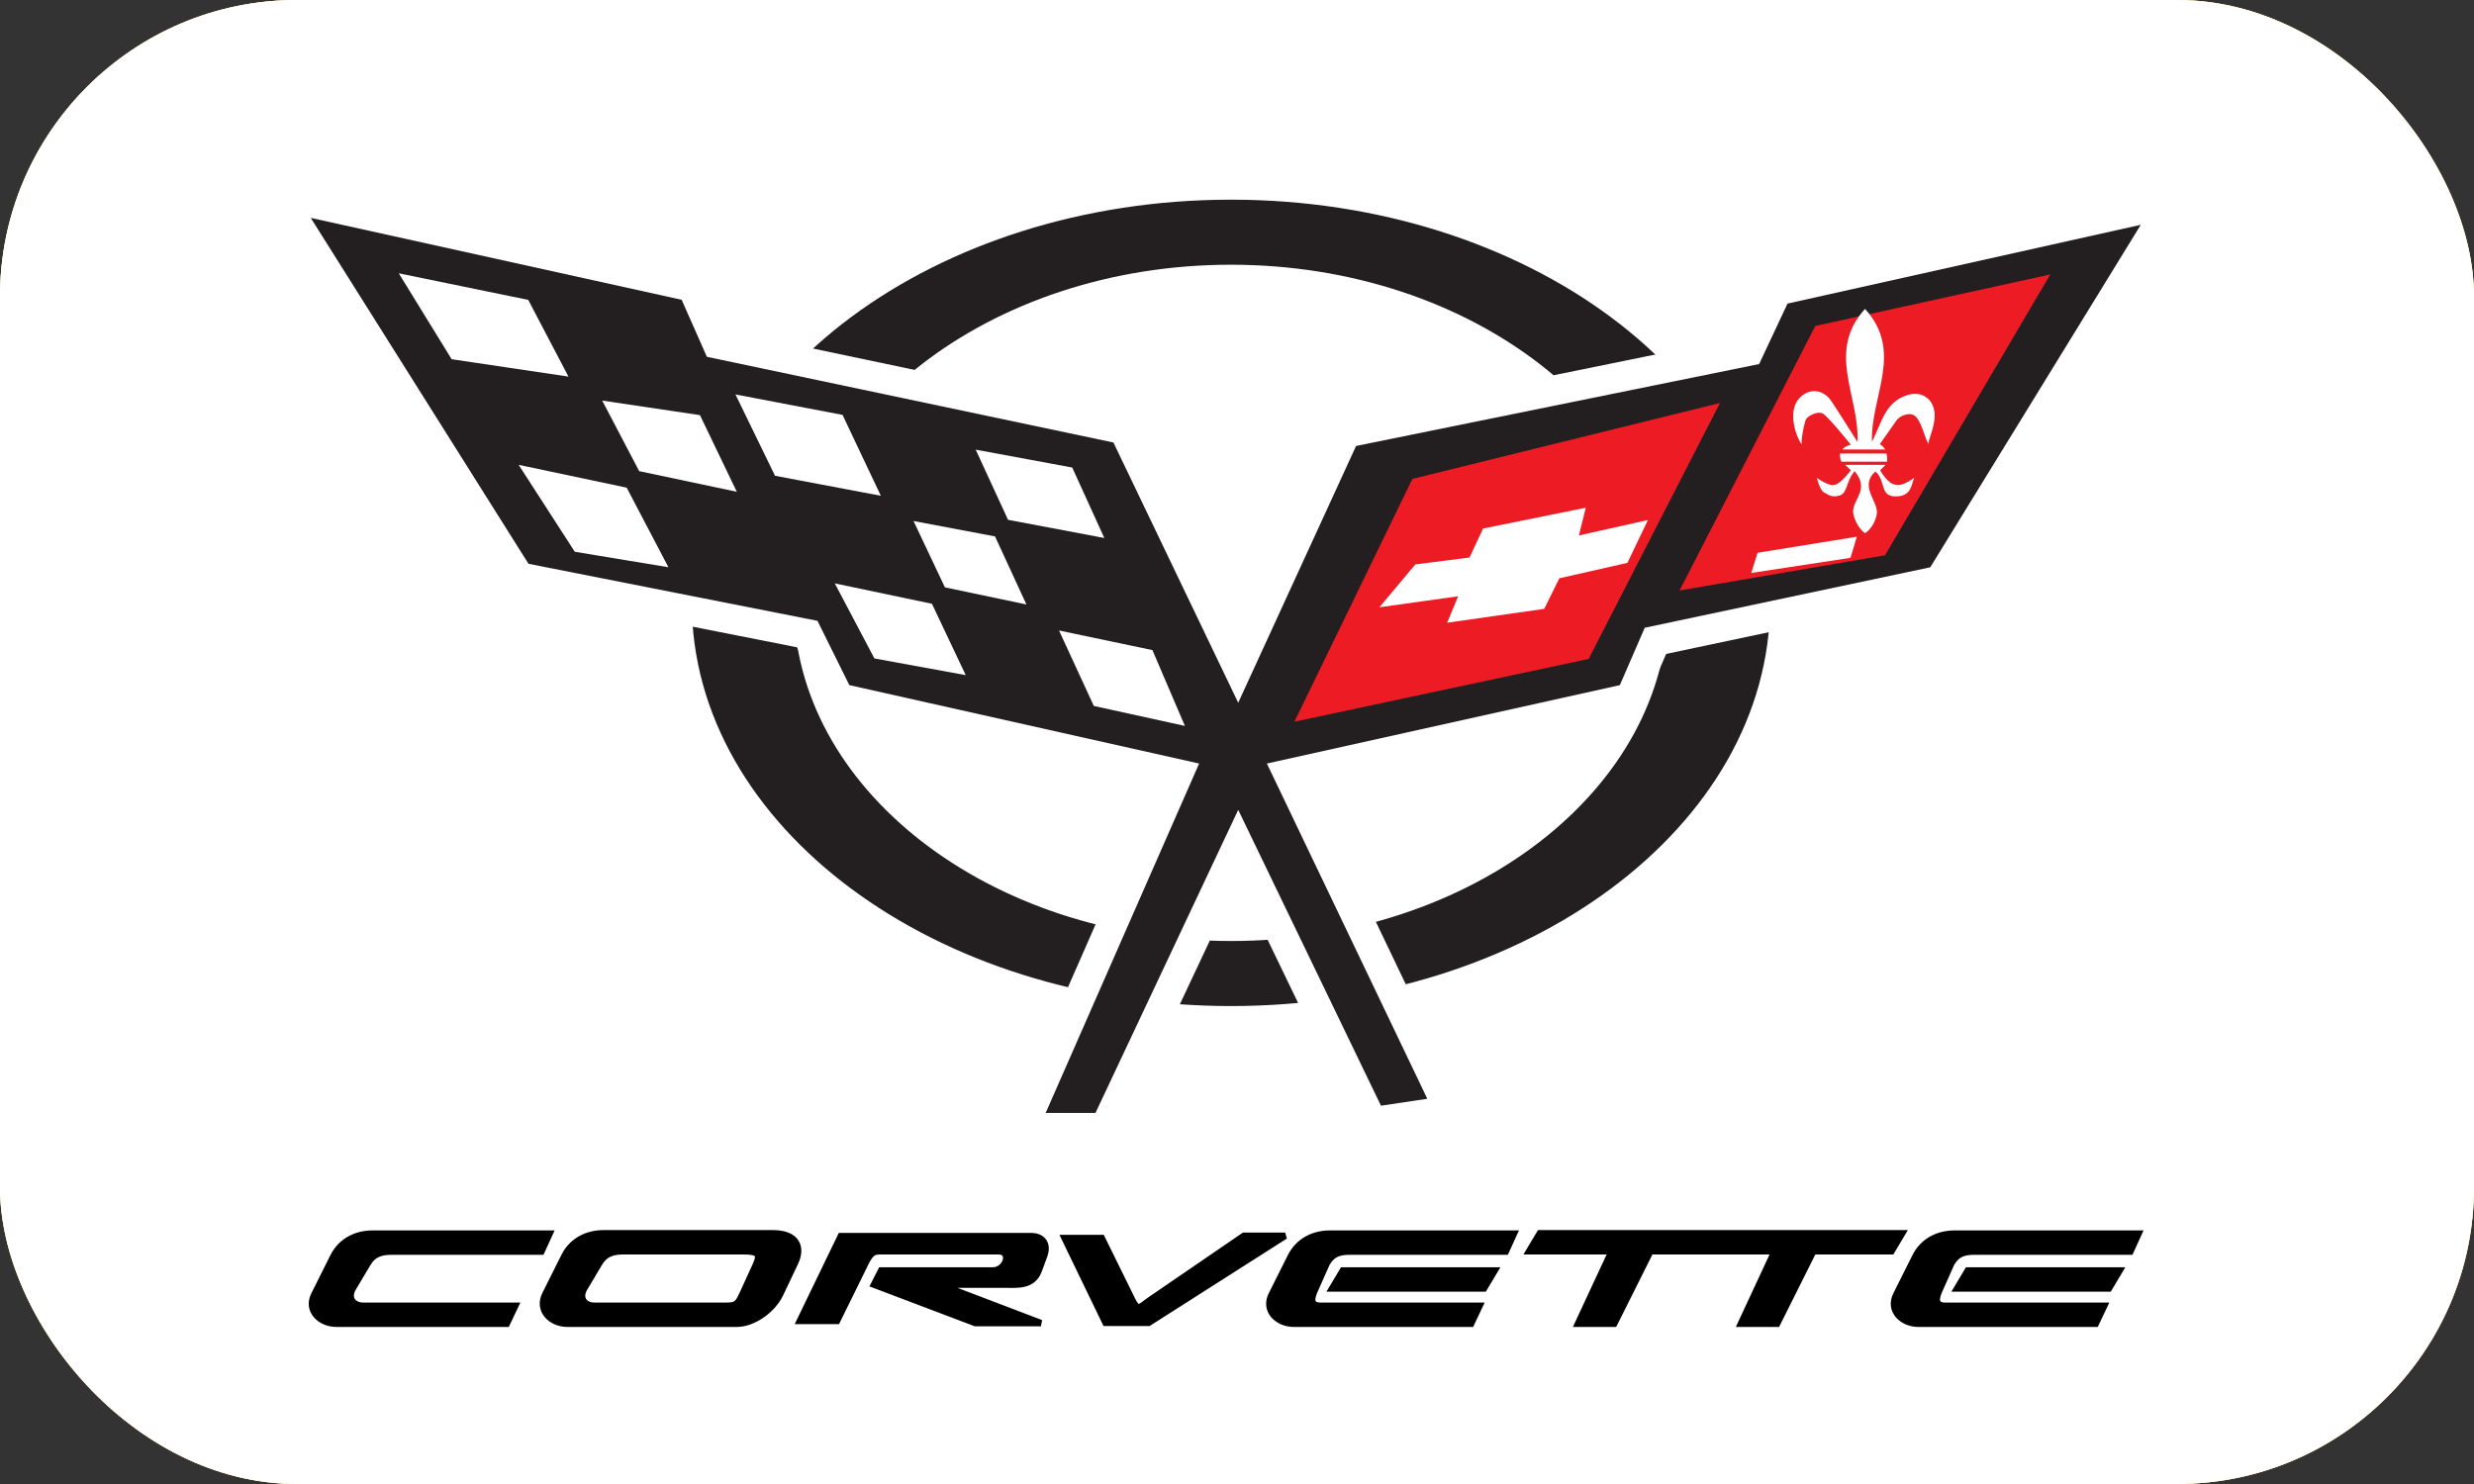
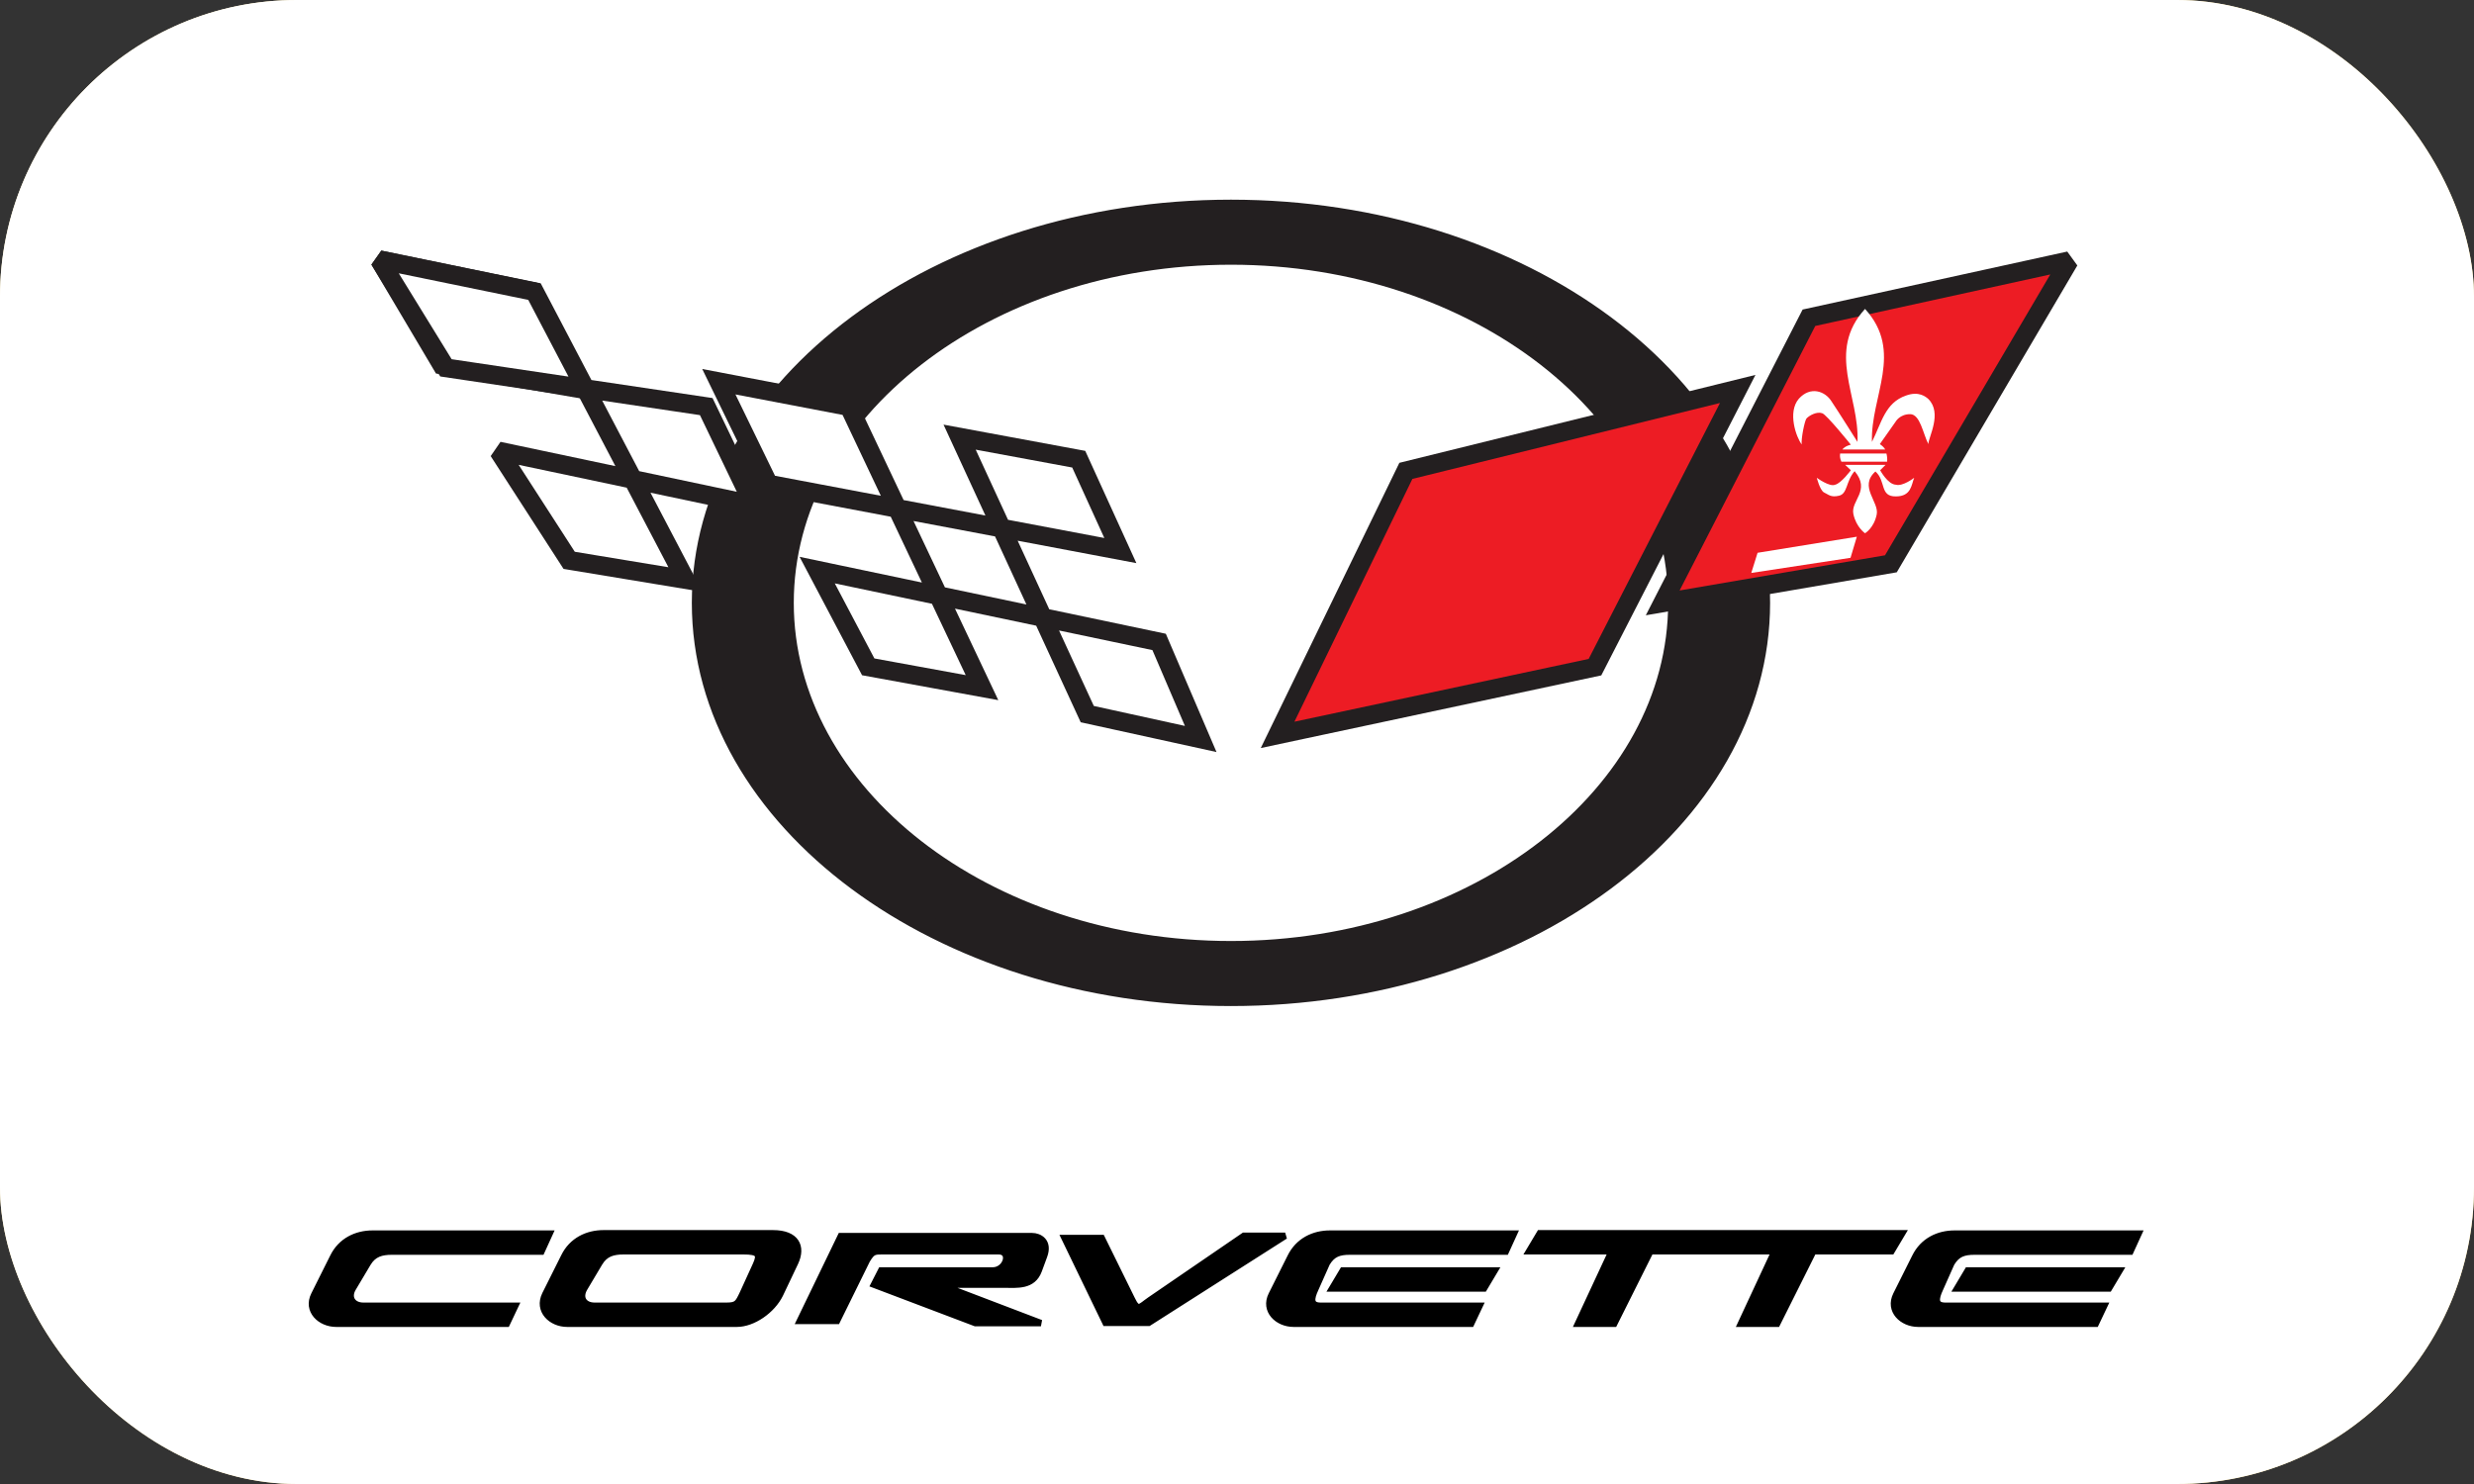
<svg xmlns="http://www.w3.org/2000/svg" width="100" height="60" viewBox="0 0 100 60" fill="none">
  <rect x="0" y="0" width="100" height="60" fill="#333333" stroke="none" />
-   <rect width="100" height="60" rx="12" fill="#F2D272" />
  <rect width="100" height="60" rx="12" fill="url(#paint0_linear_1616_3123)" />
  <rect width="100" height="60" rx="12" fill="white" />
  <path fill-rule="evenodd" clip-rule="evenodd" d="M22.929 53.52H29.782C30.432 53.52 31.209 52.985 31.528 52.335L32.139 51.049C32.445 50.399 32.177 49.864 31.247 49.864H24.394C23.745 49.864 23.12 50.157 22.802 50.807L22.038 52.335C21.719 52.985 22.28 53.52 22.929 53.52ZM24.038 52.794H29.362C29.795 52.794 29.834 52.692 30.024 52.297L30.559 51.125C30.738 50.718 30.674 50.59 30.05 50.59H25.209C24.776 50.59 24.458 50.679 24.229 51.061L23.63 52.068C23.388 52.463 23.592 52.794 24.038 52.794ZM13.592 53.52H20.484L20.828 52.794H14.688C14.255 52.794 14.038 52.463 14.267 52.081L14.866 51.074C15.095 50.692 15.414 50.603 15.847 50.603H21.885L22.216 49.877H15.057C14.408 49.877 13.783 50.17 13.465 50.819L12.701 52.348C12.382 52.985 12.943 53.52 13.592 53.52ZM52.291 53.52H59.463L59.806 52.794H53.386C52.953 52.794 52.979 52.514 53.17 52.106L53.629 51.074C53.858 50.692 54.125 50.603 54.571 50.603H60.864L61.195 49.877H53.756C53.106 49.877 52.482 50.17 52.164 50.819L51.399 52.348C51.081 52.985 51.641 53.52 52.291 53.52ZM53.845 52.093H59.985L60.418 51.367H54.278L53.845 52.093ZM77.538 53.52H84.71L85.054 52.794H78.634C78.201 52.794 78.226 52.514 78.417 52.106L78.876 51.074C79.105 50.692 79.372 50.603 79.818 50.603H86.111L86.442 49.877H79.003C78.353 49.877 77.729 50.17 77.411 50.819L76.646 52.348C76.328 52.985 76.888 53.52 77.538 53.52ZM79.105 52.093H85.245L85.678 51.367H79.538L79.105 52.093ZM61.806 50.59H65.144L63.781 53.52H65.246L66.711 50.59H71.73L70.367 53.52H71.831L73.296 50.59H76.455L76.888 49.864H62.239L61.806 50.59ZM40.368 50.59H35.782C35.349 50.59 35.273 50.565 35.043 50.947L33.833 53.405H32.33L33.986 49.979H41.718C42.011 49.979 42.419 50.195 42.202 50.781L41.986 51.367C41.744 52.017 41.12 51.94 40.597 51.94H37.999L42.075 53.494H39.425L35.324 51.94L35.617 51.367H40.126C40.674 51.367 40.903 50.59 40.368 50.59ZM46.482 52.565C46.075 52.845 45.998 53.049 45.743 52.514L44.533 50.055H43.03L44.686 53.482H46.431L51.947 49.966H50.278L46.482 52.565Z" fill="black" stroke="black" stroke-width="0.26" stroke-miterlimit="2.414" />
  <path fill-rule="evenodd" clip-rule="evenodd" d="M49.756 7.51C62.252 7.51 72.43 15.089 72.43 24.375C72.43 33.661 62.239 41.24 49.756 41.24C37.26 41.24 27.082 33.661 27.082 24.375C27.082 15.089 37.272 7.51 49.756 7.51ZM49.756 11.165C59.106 11.165 66.723 17.101 66.723 24.388C66.723 31.674 59.093 37.61 49.756 37.61C40.406 37.61 32.788 31.674 32.788 24.388C32.788 17.101 40.419 11.165 49.756 11.165Z" fill="white" />
  <path fill-rule="evenodd" clip-rule="evenodd" d="M49.756 10.324C59.692 10.324 67.806 16.643 67.806 24.375C67.806 32.12 59.692 38.425 49.756 38.425C39.807 38.425 31.706 32.107 31.706 24.375C31.706 16.63 39.82 10.324 49.756 10.324ZM49.756 8.452C61.552 8.452 71.169 15.611 71.169 24.375C71.169 33.151 61.552 40.297 49.756 40.297C37.96 40.297 28.343 33.139 28.343 24.375C28.343 15.611 37.96 8.452 49.756 8.452Z" fill="#231F20" stroke="#231F20" stroke-width="0.758" stroke-miterlimit="2.414" />
-   <path fill-rule="evenodd" clip-rule="evenodd" d="M50.023 25.56L45.833 16.821L29.426 13.369L28.419 11.076L10 7L20.611 23.878L32.215 26.171L33.502 28.757L46.763 31.725L40.406 46.208H45.056L50.062 35.559L55.119 46.043L59.488 45.367L52.953 31.712L66.341 28.744L67.347 26.439L78.786 24.018L89.053 7.293L71.411 11.216L70.264 13.649L53.96 16.974L50.023 25.56Z" fill="white" />
-   <path fill-rule="evenodd" clip-rule="evenodd" d="M50.049 28.413L45.005 17.891L28.572 14.426L27.553 12.121L12.56 8.809L21.362 22.795L33.043 25.101L34.33 27.7L48.469 30.871L42.266 44.998H44.279L50.049 32.744L55.819 44.705L57.692 44.425L51.208 30.871L65.475 27.7L66.481 25.381L78.022 22.936L86.531 9.089L72.252 12.274L71.105 14.719L54.813 18.031L50.049 28.413Z" fill="#231F20" />
  <path fill-rule="evenodd" clip-rule="evenodd" d="M51.641 29.712L56.826 19.038L70.239 15.726L64.469 26.974L51.641 29.712Z" fill="#ED1C24" stroke="#231F20" stroke-width="0.758" stroke-miterlimit="2.414" />
  <path fill-rule="evenodd" clip-rule="evenodd" d="M67.207 24.375L76.43 22.795L83.64 10.541L73.118 12.847L67.207 24.375Z" fill="#ED1C24" stroke="#231F20" stroke-width="0.758" stroke-miterlimit="2.414" />
  <path fill-rule="evenodd" clip-rule="evenodd" d="M15.337 10.503L17.859 14.758L23.4 15.713L21.553 11.79L15.337 10.503Z" stroke="#231F20" stroke-width="0.758" stroke-miterlimit="2.414" />
  <path fill-rule="evenodd" clip-rule="evenodd" d="M20.152 18.235L30.457 20.413L28.547 16.439L18.025 14.872L15.337 10.503L21.604 11.79L27.706 23.432L23.006 22.655L20.152 18.235Z" fill="white" stroke="#231F20" stroke-width="0.758" stroke-miterlimit="2.414" />
  <path fill-rule="evenodd" clip-rule="evenodd" d="M35.094 26.961L39.693 27.802L34.317 16.439L29.056 15.433L31.069 19.573L45.285 22.26L43.603 18.566L38.788 17.674L43.947 28.872L48.533 29.878L46.852 25.954L33.031 23.05L35.094 26.961Z" fill="white" stroke="#231F20" stroke-width="0.758" stroke-miterlimit="2.414" />
-   <path fill-rule="evenodd" clip-rule="evenodd" d="M57.208 22.821L59.399 22.541L59.947 21.369L64.099 20.528L63.819 21.649L66.609 21.025L65.781 22.757L63.029 23.381L62.418 24.617L58.494 25.177L58.94 24.108L55.756 24.553L57.208 22.821Z" fill="white" />
  <path fill-rule="evenodd" clip-rule="evenodd" d="M75.805 19.063C75.118 19.675 75.971 20.299 75.856 20.808C75.742 21.356 75.385 21.56 75.385 21.56C75.385 21.56 75.028 21.318 74.914 20.783C74.799 20.235 75.627 19.84 74.965 19.05C74.608 19.458 74.685 19.968 74.328 20.044C73.997 20.12 73.908 19.993 73.716 19.904C73.551 19.789 73.436 19.318 73.436 19.318C73.436 19.318 73.959 19.7 74.175 19.598C74.417 19.547 74.812 19.012 74.812 19.012L74.583 18.796H76.213L75.997 19.012C75.997 19.012 76.302 19.585 76.633 19.598C76.914 19.675 77.372 19.318 77.372 19.318C77.258 19.598 77.258 20.07 76.633 20.07C75.971 20.082 76.239 19.445 75.805 19.063ZM74.43 18.668C74.366 18.528 74.366 18.426 74.379 18.337H76.251C76.277 18.439 76.29 18.554 76.277 18.668H74.43ZM74.468 18.172C74.595 18.019 74.812 17.98 74.812 17.98C74.812 17.98 73.818 16.745 73.653 16.707C73.436 16.63 73.131 16.796 73.016 16.923C72.939 17.038 72.799 17.726 72.825 17.968C72.608 17.687 72.239 16.668 72.71 16.121C73.181 15.598 73.78 15.815 74.035 16.235C74.277 16.592 75.079 17.866 75.079 17.866C75.169 16.019 73.806 14.223 75.385 12.49C76.965 14.223 75.602 16.019 75.665 17.866C76.048 17.114 76.188 16.286 77.041 15.993C77.563 15.802 77.844 16.044 77.945 16.133C78.519 16.707 77.945 17.675 77.945 17.955C77.729 17.535 77.614 16.745 77.207 16.745C76.786 16.745 76.621 17.05 76.621 17.05L75.984 17.955C76.073 18.019 76.15 18.082 76.2 18.172H74.468Z" fill="white" />
  <path fill-rule="evenodd" clip-rule="evenodd" d="M71.042 22.35L75.054 21.7L74.799 22.553L70.787 23.165L71.042 22.35Z" fill="white" />
  <defs>
    <linearGradient id="paint0_linear_1616_3123" x1="0.077" y1="-0.143" x2="61.197" y2="62.951" gradientUnits="userSpaceOnUse">
      <stop stop-color="#FFEDB7" />
      <stop offset="1" stop-color="#F2D272" />
    </linearGradient>
  </defs>
</svg>